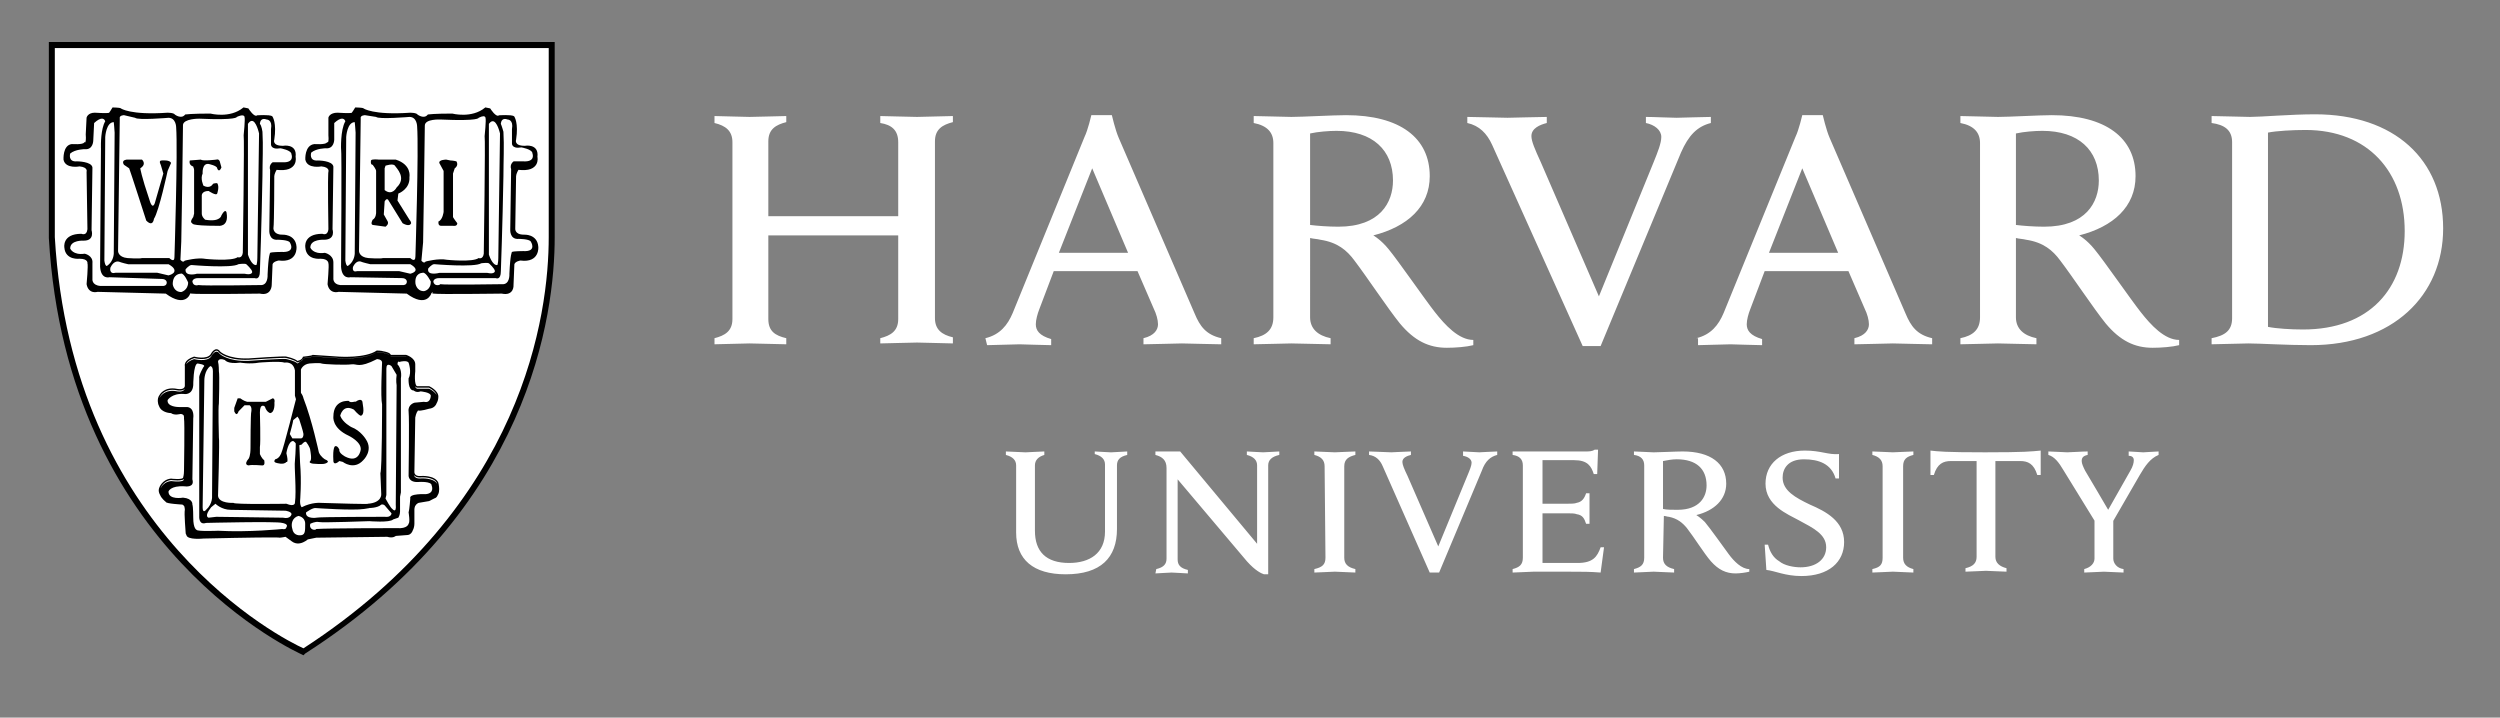
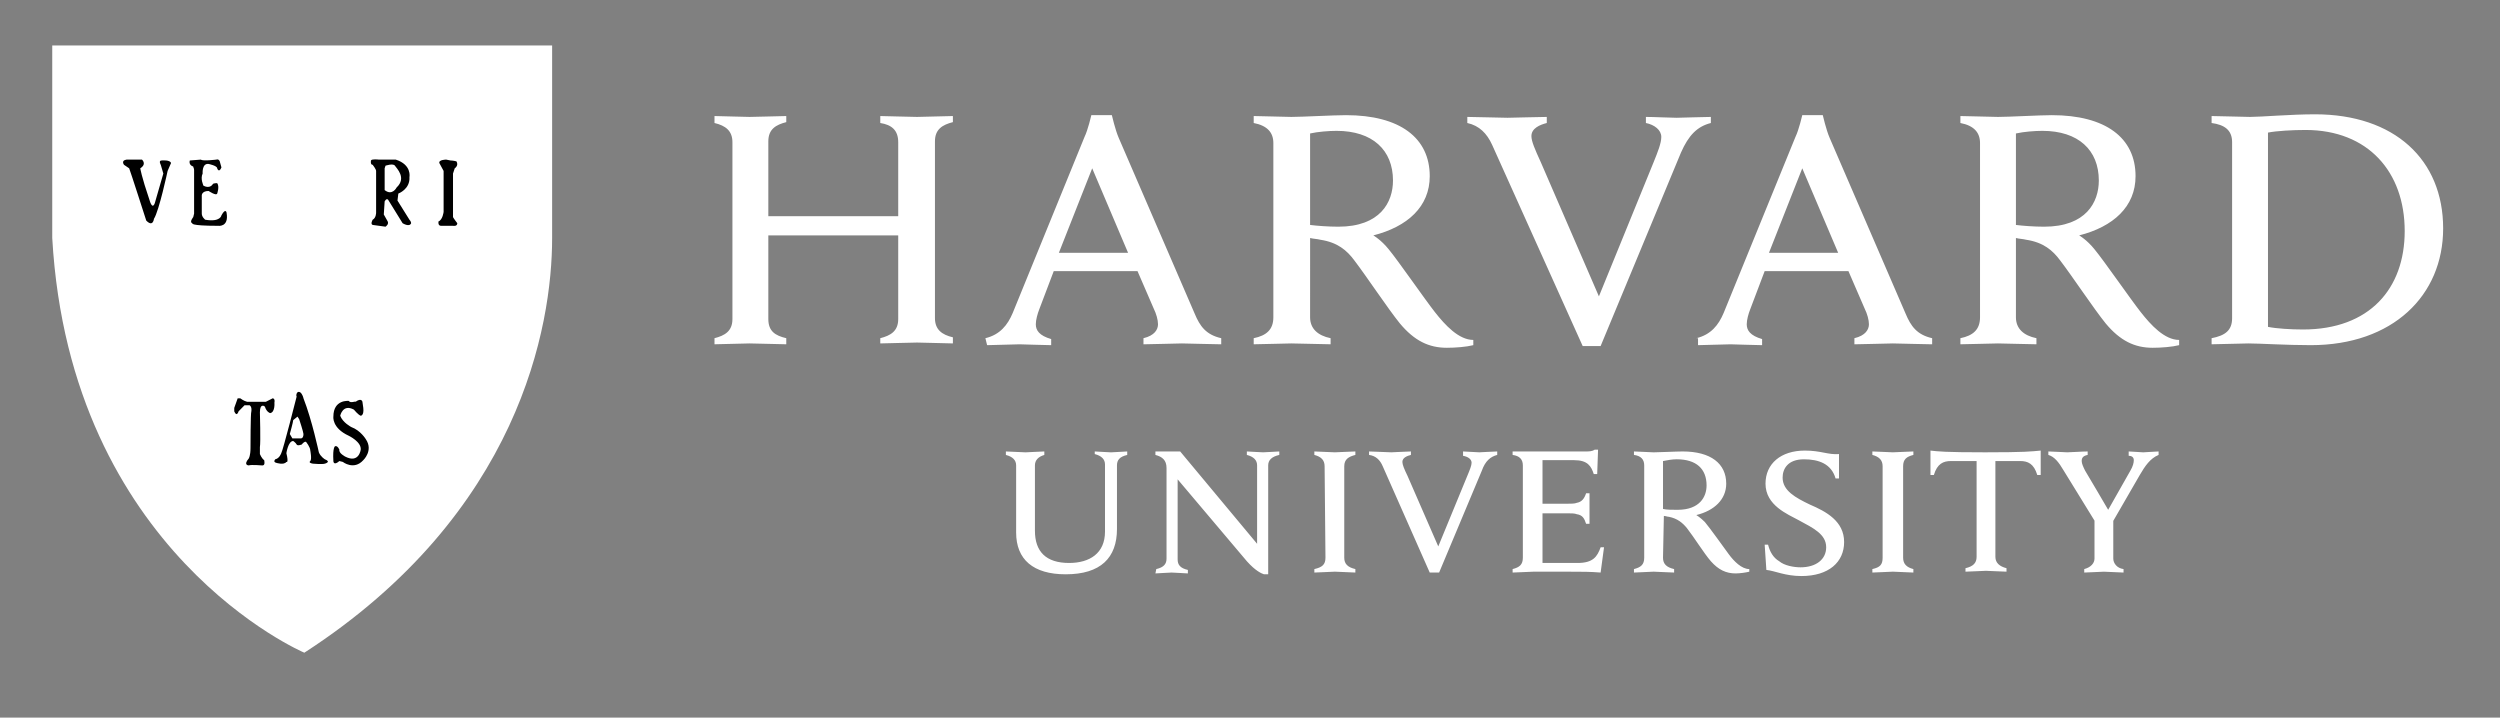
<svg xmlns="http://www.w3.org/2000/svg" width="108" height="31" viewBox="0 0 108 31" fill="none">
  <rect x="0" y="0" width="108" height="31" fill="#808080" stroke="none" />
  <path d="M43.897 20.105C43.897 19.879 43.749 19.729 43.454 19.654V19.503C43.602 19.503 44.155 19.541 44.303 19.541C44.414 19.541 44.967 19.503 45.115 19.503V19.654C44.857 19.729 44.709 19.879 44.709 20.105V22.928C44.709 23.831 45.189 24.32 46.185 24.32C47.071 24.32 47.736 23.906 47.736 22.965V20.067C47.736 19.842 47.588 19.691 47.293 19.616V19.503C47.404 19.503 47.847 19.541 47.994 19.541C48.142 19.541 48.585 19.503 48.696 19.503V19.654C48.363 19.729 48.253 19.879 48.253 20.105V22.853C48.253 24.095 47.551 24.81 46.038 24.81C44.635 24.81 43.897 24.17 43.897 23.003L43.897 20.105ZM49.951 24.584C50.283 24.508 50.394 24.358 50.394 24.132V20.218C50.394 19.879 50.209 19.729 49.914 19.654V19.503H50.984L54.307 23.492V20.105C54.307 19.879 54.159 19.729 53.864 19.653V19.503C53.974 19.503 54.417 19.54 54.565 19.54C54.713 19.54 55.156 19.503 55.266 19.503V19.653C54.934 19.729 54.786 19.879 54.786 20.105V24.809H54.602C54.491 24.772 54.233 24.659 53.864 24.245L50.874 20.707V24.169C50.874 24.395 50.984 24.546 51.316 24.621V24.772C51.206 24.772 50.763 24.734 50.615 24.734C50.468 24.734 50.025 24.772 49.914 24.772L49.951 24.584ZM76.234 23.53H76.381C76.455 23.831 76.603 24.094 76.861 24.245C77.082 24.433 77.489 24.508 77.784 24.508C78.448 24.508 78.891 24.17 78.891 23.643C78.891 23.078 78.338 22.815 77.71 22.476C77.23 22.213 76.27 21.836 76.27 20.895C76.27 20.03 76.935 19.465 77.969 19.465C78.67 19.465 78.965 19.653 79.445 19.616V20.67H79.297C79.113 20.03 78.559 19.842 77.931 19.842C77.23 19.842 77.009 20.256 77.009 20.632C77.009 21.197 77.562 21.498 78.19 21.799C78.891 22.1 79.666 22.514 79.666 23.417C79.666 24.283 79.002 24.885 77.821 24.885C77.119 24.885 76.676 24.659 76.307 24.621L76.234 23.53ZM90.519 22.551L89.153 20.331C88.932 19.954 88.747 19.729 88.489 19.653V19.503C88.674 19.503 89.19 19.54 89.301 19.54C89.449 19.54 89.966 19.503 90.187 19.503V19.653C90.002 19.691 89.929 19.766 89.929 19.917C89.929 20.03 90.002 20.18 90.076 20.331C90.15 20.444 91.073 22.024 91.073 22.024L92.033 20.331C92.144 20.143 92.18 19.992 92.18 19.879C92.18 19.766 92.107 19.691 91.959 19.691V19.503C92.107 19.503 92.476 19.541 92.586 19.541C92.697 19.541 93.103 19.503 93.251 19.503V19.653C92.882 19.804 92.66 20.143 92.439 20.519L91.221 22.627M91.294 22.363V24.132C91.294 24.32 91.442 24.546 91.737 24.584V24.734C91.59 24.734 91.036 24.697 90.888 24.697C90.741 24.697 90.224 24.734 90.039 24.734V24.584C90.335 24.508 90.482 24.32 90.482 24.132V22.438M65.344 19.503H68.519C68.63 19.503 68.778 19.503 68.888 19.427H69.036L68.999 20.481H68.851C68.741 20.143 68.593 19.879 68.002 19.879H66.636V21.761H67.707C67.855 21.761 68.039 21.761 68.113 21.723C68.335 21.686 68.445 21.535 68.519 21.309H68.667V22.627H68.519C68.445 22.401 68.371 22.25 68.113 22.213C68.039 22.175 67.855 22.175 67.707 22.175H66.636V24.32H68.15C68.814 24.32 68.999 24.057 69.147 23.643H69.294L69.147 24.734C68.667 24.697 68.371 24.697 67.818 24.697H66.231C66.083 24.697 65.529 24.734 65.345 24.734V24.584C65.64 24.508 65.787 24.395 65.787 24.094V20.105C65.787 19.842 65.64 19.691 65.345 19.654L65.344 19.503ZM57.223 20.143C57.223 19.879 57.076 19.729 56.78 19.653V19.503C56.965 19.503 57.482 19.54 57.666 19.54C57.814 19.54 58.368 19.503 58.552 19.503V19.653C58.257 19.729 58.072 19.841 58.072 20.143V24.094C58.072 24.358 58.22 24.508 58.552 24.584V24.734C58.368 24.734 57.851 24.696 57.666 24.696C57.519 24.696 56.965 24.734 56.78 24.734V24.584C57.113 24.508 57.26 24.395 57.26 24.094L57.223 20.143ZM81.329 20.143C81.329 19.879 81.181 19.729 80.886 19.653V19.503C81.07 19.503 81.624 19.54 81.772 19.54C81.919 19.54 82.473 19.503 82.658 19.503V19.653C82.362 19.729 82.215 19.841 82.215 20.143V24.094C82.215 24.358 82.362 24.508 82.658 24.584V24.734C82.473 24.734 81.956 24.696 81.772 24.696C81.624 24.696 81.07 24.734 80.886 24.734V24.584C81.218 24.508 81.329 24.395 81.329 24.094V20.143ZM85.758 19.54C84.023 19.54 83.728 19.503 83.396 19.465V20.519H83.543C83.691 20.03 83.949 19.917 84.282 19.917H85.389V24.057C85.389 24.32 85.241 24.471 84.909 24.546V24.696C85.094 24.696 85.647 24.659 85.795 24.659C85.943 24.659 86.496 24.696 86.681 24.696V24.546C86.386 24.471 86.201 24.32 86.201 24.057V19.917H87.272C87.604 19.917 87.862 20.03 88.01 20.519H88.158V19.465C87.752 19.503 87.493 19.54 85.758 19.54ZM71.842 24.094C71.842 24.358 71.989 24.508 72.322 24.584V24.734C72.137 24.734 71.583 24.696 71.436 24.696C71.288 24.696 70.771 24.734 70.587 24.734V24.584C70.882 24.508 71.03 24.395 71.03 24.094V20.105C71.03 19.841 70.882 19.691 70.587 19.653V19.503C70.771 19.503 71.288 19.541 71.436 19.541C71.694 19.541 72.395 19.503 72.691 19.503C73.909 19.503 74.573 20.03 74.573 20.895C74.573 21.573 74.057 22.062 73.281 22.25C73.281 22.25 73.466 22.363 73.65 22.551C73.872 22.815 74.463 23.643 74.684 23.944C74.906 24.245 75.238 24.584 75.57 24.584V24.697C75.422 24.734 75.164 24.772 74.979 24.772C74.573 24.772 74.241 24.621 73.909 24.245C73.614 23.906 73.171 23.191 72.875 22.815C72.691 22.589 72.469 22.401 72.1 22.326C72.026 22.326 71.953 22.288 71.879 22.288L71.842 24.094ZM71.842 21.987C71.989 22.024 72.248 22.024 72.469 22.024C73.429 22.024 73.724 21.46 73.724 20.97C73.724 20.255 73.281 19.841 72.432 19.841C72.248 19.841 72.026 19.879 71.842 19.917V21.987ZM59.734 20.142C59.623 19.879 59.439 19.691 59.143 19.653V19.503C59.328 19.503 59.955 19.54 60.103 19.54C60.214 19.54 60.767 19.503 60.952 19.503V19.653C60.804 19.691 60.583 19.766 60.583 19.954C60.583 20.067 60.657 20.255 60.804 20.556L62.133 23.605L63.388 20.556C63.499 20.293 63.573 20.105 63.573 19.992C63.573 19.841 63.425 19.729 63.204 19.691V19.503C63.352 19.503 63.758 19.54 63.905 19.54C64.016 19.54 64.496 19.503 64.68 19.503V19.653C64.385 19.728 64.164 19.917 64.016 20.331L62.17 24.734H61.764L59.734 20.142ZM64.459 6.255C64.237 5.766 63.905 5.427 63.388 5.314V5.051C63.721 5.051 64.865 5.088 65.123 5.088C65.345 5.088 66.452 5.051 66.821 5.051V5.314C66.526 5.389 66.157 5.54 66.157 5.879C66.157 6.104 66.305 6.443 66.563 7.008L69.073 12.803L71.436 7.008C71.62 6.556 71.768 6.18 71.768 5.916C71.768 5.615 71.473 5.389 71.103 5.314V5.051C71.436 5.051 72.174 5.088 72.432 5.088C72.654 5.088 73.54 5.051 73.909 5.051V5.314C73.318 5.465 72.949 5.841 72.617 6.594L69.147 14.949H68.372L64.459 6.255ZM30.866 14.61C31.309 14.497 31.641 14.309 31.641 13.782V6.142C31.641 5.653 31.346 5.427 30.866 5.314V5.013C31.088 5.013 32.121 5.051 32.38 5.051C32.675 5.051 33.745 5.013 33.967 5.013V5.276C33.524 5.389 33.192 5.578 33.192 6.104V9.341H38.803V6.142C38.803 5.615 38.507 5.389 38.028 5.314V5.013C38.249 5.013 39.319 5.051 39.615 5.051C39.873 5.051 40.907 5.013 41.165 5.013V5.276C40.722 5.389 40.39 5.578 40.39 6.104V13.745C40.39 14.234 40.685 14.46 41.165 14.572V14.836C40.944 14.836 39.873 14.798 39.615 14.798C39.319 14.798 38.286 14.836 38.028 14.836V14.61C38.471 14.497 38.803 14.309 38.803 13.782V10.169H33.192V13.782C33.192 14.309 33.487 14.497 33.967 14.61V14.873C33.745 14.873 32.638 14.836 32.38 14.836C32.121 14.836 31.125 14.873 30.866 14.873V14.61ZM95.541 14.61C96.131 14.497 96.427 14.271 96.427 13.745V6.142C96.427 5.615 96.094 5.389 95.541 5.314V5.013C95.873 5.013 96.906 5.051 97.202 5.051C97.682 5.051 98.974 4.938 100.007 4.938C103.44 4.938 105.544 6.895 105.544 9.868C105.544 12.766 103.366 14.911 99.823 14.911C98.789 14.911 97.608 14.836 97.128 14.836C96.833 14.836 95.873 14.873 95.541 14.873V14.61ZM97.977 14.121C98.346 14.196 98.974 14.234 99.49 14.234C102.37 14.234 103.883 12.465 103.883 9.981C103.883 7.422 102.296 5.615 99.601 5.615C99.047 5.615 98.346 5.653 97.977 5.728V14.121ZM56.596 13.707C56.596 14.196 56.929 14.497 57.482 14.61V14.873C57.15 14.873 56.117 14.836 55.784 14.836C55.526 14.836 54.492 14.873 54.16 14.873V14.61C54.714 14.497 55.009 14.234 55.009 13.707V6.18C55.009 5.728 54.751 5.427 54.16 5.314V5.013C54.492 5.013 55.489 5.051 55.784 5.051C56.264 5.051 57.593 4.975 58.147 4.975C60.473 4.975 61.765 5.954 61.765 7.61C61.765 8.927 60.805 9.793 59.328 10.169C59.328 10.169 59.66 10.357 59.993 10.771C60.399 11.261 61.543 12.917 61.986 13.481C62.429 14.046 63.02 14.685 63.647 14.685V14.911C63.352 14.987 62.872 15.024 62.503 15.024C61.728 15.024 61.1 14.723 60.473 13.97C59.956 13.331 59.033 11.938 58.516 11.261C58.184 10.809 57.778 10.47 57.039 10.357C56.892 10.32 56.744 10.32 56.597 10.282L56.596 13.707ZM56.596 9.718C56.892 9.755 57.372 9.793 57.815 9.793C59.623 9.793 60.177 8.739 60.177 7.798C60.177 6.481 59.291 5.653 57.741 5.653C57.409 5.653 56.929 5.69 56.596 5.766V9.718ZM87.088 13.707C87.088 14.196 87.42 14.497 87.974 14.61V14.873C87.642 14.873 86.608 14.836 86.313 14.836C86.054 14.836 85.021 14.873 84.689 14.873V14.61C85.242 14.497 85.537 14.234 85.537 13.707V6.18C85.537 5.728 85.279 5.427 84.689 5.314V5.013C85.021 5.013 86.017 5.051 86.313 5.051C86.793 5.051 88.122 4.975 88.638 4.975C90.964 4.975 92.256 5.954 92.256 7.61C92.256 8.927 91.296 9.793 89.82 10.169C89.82 10.169 90.152 10.357 90.484 10.771C90.89 11.261 92.034 12.917 92.478 13.481C92.921 14.046 93.511 14.685 94.139 14.685V14.911C93.843 14.987 93.364 15.024 92.994 15.024C92.219 15.024 91.592 14.723 90.964 13.97C90.447 13.331 89.524 11.938 89.007 11.261C88.675 10.809 88.269 10.47 87.531 10.357C87.383 10.32 87.236 10.32 87.088 10.282L87.088 13.707ZM87.088 9.718C87.383 9.755 87.863 9.793 88.306 9.793C90.115 9.793 90.669 8.739 90.669 7.798C90.669 6.481 89.783 5.653 88.232 5.653C87.9 5.653 87.42 5.69 87.088 5.766V9.718ZM42.569 14.61C43.196 14.46 43.529 14.046 43.75 13.519L46.851 5.916C46.999 5.615 47.146 4.975 47.146 4.975H48.032C48.032 4.975 48.18 5.615 48.328 5.954L51.613 13.556C51.834 14.083 52.093 14.46 52.757 14.61V14.874C52.388 14.874 51.318 14.836 51.059 14.836C50.801 14.836 49.767 14.874 49.398 14.874V14.61C49.878 14.497 50.026 14.234 50.026 14.008C50.026 13.82 49.952 13.556 49.841 13.331L49.14 11.712H45.522L44.894 13.368C44.821 13.556 44.747 13.82 44.747 14.008C44.747 14.271 44.894 14.497 45.411 14.648V14.911C45.079 14.911 44.23 14.874 44.045 14.874L42.643 14.911L42.569 14.61ZM48.733 10.922L47.183 7.271L45.743 10.922H48.733ZM73.281 14.61C73.909 14.46 74.241 14.046 74.462 13.519L77.563 5.916C77.711 5.615 77.858 4.975 77.858 4.975H78.744C78.744 4.975 78.892 5.615 79.04 5.954L82.325 13.556C82.547 14.083 82.805 14.46 83.469 14.61V14.874C83.1 14.874 82.03 14.836 81.771 14.836C81.513 14.836 80.479 14.874 80.11 14.874V14.61C80.59 14.497 80.738 14.234 80.738 14.008C80.738 13.82 80.664 13.556 80.553 13.331L79.852 11.712H76.234L75.607 13.368C75.533 13.556 75.459 13.82 75.459 14.008C75.459 14.271 75.607 14.497 76.123 14.648V14.911C75.791 14.911 74.942 14.874 74.758 14.874L73.355 14.911V14.61H73.281ZM79.409 10.922L77.858 7.271L76.419 10.922H79.409Z" fill="white" />
  <path d="M2.257 1.965H23.852V10.283C23.852 14.084 22.449 22.175 13.147 28.197C13.147 28.197 3.032 23.907 2.257 10.283L2.257 1.965Z" fill="white" class="harvard-shield" />
-   <path d="M9.358 15.087C9.304 15.085 9.257 15.112 9.219 15.146C9.145 15.211 9.101 15.301 9.099 15.306C9.016 15.424 8.843 15.453 8.685 15.449C8.528 15.444 8.393 15.407 8.393 15.407L8.384 15.405L8.375 15.408C8.149 15.485 8.048 15.583 8.007 15.668C7.986 15.71 7.981 15.748 7.981 15.776C7.981 15.797 7.984 15.807 7.985 15.813V16.675C7.977 16.723 7.956 16.752 7.926 16.773C7.895 16.793 7.855 16.804 7.814 16.808C7.732 16.817 7.653 16.8 7.653 16.8H7.652C7.368 16.742 7.174 16.81 7.052 16.894C6.933 16.977 6.885 17.073 6.884 17.076C6.762 17.244 6.843 17.479 6.843 17.479V17.48C6.85 17.502 6.86 17.522 6.87 17.541C6.87 17.541 6.871 17.545 6.871 17.545C6.982 17.846 7.388 17.846 7.388 17.846C7.536 17.959 7.794 17.883 7.794 17.883C7.87 17.883 7.914 17.915 7.941 17.956C7.955 18.011 7.949 18.067 7.949 18.067L7.948 18.073L7.949 18.079C7.952 18.089 7.957 18.142 7.959 18.213C7.962 18.285 7.963 18.379 7.964 18.488C7.965 18.706 7.965 18.984 7.962 19.257C7.958 19.802 7.949 20.329 7.949 20.329C7.949 20.514 7.913 20.621 7.913 20.621L7.912 20.626V20.631C7.912 20.64 7.909 20.645 7.899 20.653C7.889 20.661 7.871 20.67 7.848 20.676C7.801 20.689 7.733 20.694 7.665 20.694C7.529 20.694 7.392 20.676 7.392 20.676L7.388 20.675L7.385 20.676C7 20.715 6.881 21.067 6.88 21.07V21.071C6.85 21.144 6.852 21.218 6.873 21.285C6.883 21.319 6.898 21.351 6.915 21.381C6.984 21.551 7.167 21.685 7.167 21.685C7.167 21.76 7.869 21.797 7.869 21.797C7.911 21.808 7.94 21.839 7.962 21.875C7.964 21.882 7.966 21.888 7.968 21.895C7.985 21.961 7.985 22.023 7.985 22.023C7.98 22.043 7.978 22.066 7.977 22.098C7.975 22.134 7.974 22.18 7.975 22.23C7.977 22.332 7.983 22.456 7.99 22.576C8.004 22.816 8.022 23.042 8.022 23.042L8.023 23.043V23.045C8.027 23.069 8.038 23.09 8.052 23.108C8.052 23.108 8.053 23.114 8.053 23.114C8.09 23.34 8.791 23.265 8.791 23.265C8.791 23.265 11.25 23.207 11.914 23.218C12.009 23.22 12.067 23.223 12.076 23.228C12.15 23.228 12.335 23.19 12.335 23.19L12.593 23.378C12.697 23.461 12.805 23.484 12.903 23.478C12.923 23.477 12.943 23.474 12.962 23.47C13.151 23.435 13.295 23.303 13.295 23.303L13.664 23.228C13.738 23.228 16.728 23.19 16.728 23.19C16.986 23.266 17.097 23.152 17.097 23.152L17.576 23.115C17.595 23.115 17.612 23.113 17.628 23.11C17.746 23.088 17.806 22.993 17.837 22.899C17.847 22.881 17.857 22.862 17.863 22.843C17.903 22.734 17.902 22.626 17.902 22.626V21.989C17.908 21.939 17.919 21.899 17.932 21.864C17.999 21.743 18.093 21.722 18.093 21.722L18.536 21.647L18.758 21.534C18.843 21.512 18.888 21.452 18.914 21.378C18.921 21.368 18.927 21.358 18.933 21.347C18.963 21.28 18.972 21.203 18.972 21.13C18.972 20.983 18.934 20.848 18.934 20.848L18.933 20.845L18.933 20.842C18.852 20.678 18.665 20.61 18.504 20.581C18.343 20.552 18.202 20.562 18.202 20.562H18.201C18.023 20.58 17.956 20.529 17.925 20.478C17.895 20.427 17.902 20.372 17.902 20.372V20.37L17.939 18.037C17.954 17.95 17.979 17.88 18.003 17.823C18.032 17.767 18.057 17.733 18.057 17.733C18.167 17.771 18.536 17.657 18.536 17.657C18.748 17.636 18.837 17.503 18.875 17.393C18.878 17.387 18.884 17.381 18.887 17.374C18.935 17.27 18.935 17.174 18.935 17.171C18.955 17.024 18.854 16.902 18.754 16.819C18.654 16.736 18.548 16.688 18.548 16.688L18.543 16.685H18.024C18.01 16.682 17.998 16.675 17.986 16.658C17.974 16.641 17.962 16.616 17.953 16.586C17.935 16.526 17.927 16.444 17.925 16.363C17.92 16.201 17.939 16.043 17.939 16.043L17.939 16.041V15.738C17.939 15.592 17.837 15.489 17.74 15.425C17.644 15.361 17.548 15.332 17.548 15.332L17.544 15.331H16.886C16.871 15.306 16.854 15.281 16.83 15.265C16.797 15.243 16.759 15.227 16.723 15.215C16.651 15.19 16.584 15.181 16.584 15.181C16.463 15.142 16.285 15.143 16.285 15.143H16.275L16.267 15.148C16.037 15.31 15.634 15.378 15.29 15.402C14.946 15.425 14.662 15.407 14.662 15.407L13.504 15.33L13.494 15.34C13.498 15.336 13.49 15.342 13.479 15.346C13.466 15.351 13.449 15.355 13.43 15.36C13.392 15.368 13.343 15.376 13.295 15.383C13.198 15.397 13.106 15.407 13.106 15.407L13.088 15.408L13.081 15.427C13.049 15.524 12.953 15.558 12.953 15.558L12.851 15.593C12.784 15.535 12.678 15.491 12.579 15.46C12.473 15.427 12.386 15.409 12.382 15.408C12.381 15.408 12.38 15.407 12.38 15.407C12.376 15.405 12.373 15.404 12.37 15.404C12.364 15.402 12.358 15.401 12.35 15.401C12.335 15.399 12.316 15.399 12.292 15.398C12.244 15.398 12.179 15.399 12.101 15.402C11.947 15.407 11.745 15.418 11.544 15.429C11.143 15.453 10.747 15.482 10.746 15.482C10.288 15.5 9.979 15.425 9.785 15.347C9.591 15.269 9.514 15.19 9.514 15.19C9.465 15.122 9.411 15.089 9.358 15.087ZM9.356 15.149C9.388 15.15 9.426 15.168 9.468 15.23L9.469 15.231L9.471 15.233C9.471 15.233 9.56 15.323 9.763 15.405C9.965 15.486 10.283 15.562 10.748 15.543H10.75C10.75 15.543 11.146 15.515 11.548 15.491C11.748 15.479 11.95 15.469 12.104 15.464C12.18 15.461 12.246 15.46 12.292 15.46C12.315 15.46 12.333 15.461 12.345 15.463C12.35 15.463 12.354 15.464 12.356 15.464L12.357 15.466L12.366 15.468C12.366 15.468 12.458 15.486 12.562 15.518C12.667 15.551 12.785 15.6 12.831 15.647L12.844 15.66L12.972 15.617C12.972 15.617 13.051 15.57 13.104 15.488C13.063 15.59 12.962 15.625 12.962 15.625L12.852 15.701C12.741 15.588 12.372 15.513 12.372 15.513C12.335 15.475 10.747 15.588 10.747 15.588C9.825 15.625 9.492 15.287 9.492 15.287C9.308 15.024 9.123 15.399 9.123 15.399C8.939 15.663 8.385 15.513 8.385 15.513C8.181 15.582 8.089 15.667 8.047 15.739C8.05 15.726 8.054 15.712 8.062 15.696C8.094 15.63 8.18 15.542 8.391 15.469C8.403 15.472 8.527 15.506 8.685 15.51C8.85 15.515 9.046 15.488 9.148 15.342L9.15 15.341L9.151 15.338C9.151 15.338 9.196 15.247 9.259 15.192C9.29 15.164 9.324 15.147 9.356 15.149ZM16.293 15.205C16.306 15.205 16.474 15.207 16.571 15.241L16.574 15.241L16.576 15.242C16.576 15.242 16.639 15.251 16.705 15.274C16.738 15.285 16.772 15.299 16.798 15.316C16.802 15.319 16.804 15.322 16.808 15.325C16.719 15.269 16.58 15.249 16.58 15.249C16.47 15.211 16.285 15.211 16.285 15.211C15.805 15.55 14.66 15.475 14.66 15.475L13.516 15.399C13.48 15.437 13.123 15.473 13.114 15.474C13.116 15.472 13.118 15.47 13.12 15.467C13.125 15.467 13.209 15.458 13.304 15.444C13.353 15.437 13.403 15.429 13.444 15.42C13.464 15.415 13.483 15.41 13.498 15.405C13.507 15.402 13.513 15.397 13.52 15.393L14.659 15.468C14.659 15.468 14.947 15.487 15.295 15.463C15.64 15.44 16.043 15.377 16.293 15.205ZM16.872 15.393H17.535C17.537 15.393 17.59 15.414 17.651 15.446C17.589 15.415 17.54 15.399 17.54 15.399H16.875C16.874 15.397 16.872 15.395 16.872 15.393ZM17.663 15.453C17.679 15.462 17.692 15.466 17.709 15.477C17.713 15.48 17.717 15.484 17.721 15.488C17.702 15.475 17.682 15.463 17.663 15.453ZM17.926 16.674C17.93 16.681 17.934 16.689 17.939 16.695C17.957 16.721 17.983 16.74 18.014 16.747L18.017 16.747H18.529C18.533 16.749 18.625 16.793 18.716 16.868C18.78 16.921 18.837 16.987 18.862 17.06C18.796 16.952 18.674 16.869 18.6 16.825C18.562 16.804 18.536 16.792 18.536 16.792H18.02C17.975 16.783 17.945 16.737 17.926 16.674ZM7.998 16.789C7.905 16.968 7.647 16.905 7.647 16.905C7.093 16.792 6.908 17.169 6.908 17.169C6.903 17.175 6.9 17.183 6.896 17.19C6.904 17.162 6.916 17.135 6.934 17.111L6.936 17.107C6.936 17.107 6.979 17.02 7.088 16.944C7.197 16.869 7.372 16.805 7.641 16.86C7.641 16.86 7.727 16.88 7.821 16.869C7.868 16.864 7.918 16.852 7.96 16.824C7.974 16.814 7.986 16.802 7.998 16.789ZM17.879 20.515C17.924 20.584 18.021 20.643 18.207 20.624C18.207 20.624 18.343 20.615 18.495 20.642C18.648 20.67 18.811 20.734 18.878 20.87C18.878 20.87 18.882 20.889 18.884 20.895C18.711 20.635 18.205 20.668 18.205 20.668C17.963 20.693 17.897 20.59 17.879 20.515ZM7.946 20.692C7.945 20.694 7.942 20.706 7.942 20.706C7.942 20.725 7.934 20.74 7.918 20.753C7.903 20.765 7.882 20.774 7.856 20.782C7.7 20.824 7.389 20.782 7.389 20.782C7.121 20.809 6.99 20.992 6.938 21.092C6.938 21.092 7.041 20.774 7.391 20.737C7.398 20.738 7.528 20.756 7.666 20.756C7.737 20.756 7.807 20.751 7.864 20.736C7.892 20.728 7.918 20.718 7.938 20.701C7.941 20.699 7.943 20.695 7.946 20.692ZM10.518 4.64L10.507 4.65C9.931 5.127 9.094 4.907 9.094 4.907L9.09 4.906H9.086C8.273 4.906 8.011 4.944 8.011 4.944L8 4.946L7.993 4.955C7.909 5.058 7.806 5.056 7.715 5.03C7.627 5.004 7.56 4.954 7.557 4.951C7.54 4.926 7.513 4.912 7.484 4.902C7.452 4.89 7.414 4.883 7.378 4.878C7.307 4.869 7.241 4.868 7.241 4.868H7.239L7.239 4.869C6.428 4.925 5.923 4.878 5.622 4.817C5.472 4.787 5.372 4.753 5.311 4.728C5.249 4.702 5.228 4.686 5.228 4.686L5.231 4.69C5.22 4.678 5.208 4.673 5.195 4.669C5.181 4.665 5.165 4.661 5.148 4.659C5.113 4.653 5.072 4.65 5.032 4.648C4.953 4.643 4.878 4.642 4.878 4.642H4.859L4.851 4.659C4.819 4.725 4.719 4.862 4.712 4.873C4.707 4.874 4.697 4.877 4.679 4.879C4.658 4.881 4.631 4.883 4.601 4.884C4.539 4.886 4.463 4.885 4.39 4.883C4.243 4.878 4.105 4.869 4.105 4.869L4.104 4.868H4.103C3.949 4.868 3.856 4.919 3.805 4.972C3.753 5.025 3.741 5.081 3.741 5.081L3.74 5.084L3.704 5.803V5.805C3.722 6.029 3.7 6.119 3.685 6.144C3.677 6.156 3.677 6.153 3.677 6.153L3.652 6.136L3.634 6.162C3.625 6.177 3.588 6.197 3.536 6.208C3.483 6.22 3.418 6.226 3.355 6.228C3.228 6.233 3.109 6.224 3.109 6.224L3.106 6.223L3.103 6.224C3.003 6.234 2.928 6.284 2.875 6.351C2.823 6.418 2.791 6.501 2.772 6.581C2.734 6.742 2.744 6.896 2.744 6.896V6.9C2.764 7.002 2.821 7.074 2.893 7.12C2.964 7.166 3.049 7.188 3.13 7.198C3.289 7.217 3.427 7.19 3.435 7.188H3.436C3.633 7.207 3.704 7.269 3.73 7.318C3.757 7.368 3.742 7.412 3.742 7.412L3.74 7.416V7.421C3.74 7.499 3.75 8.118 3.759 8.72C3.768 9.32 3.777 9.897 3.777 9.901C3.768 9.982 3.747 10.033 3.722 10.064C3.698 10.095 3.669 10.109 3.64 10.114C3.582 10.126 3.524 10.103 3.524 10.103L3.518 10.1H3.513C3.1 10.1 2.91 10.247 2.831 10.398C2.752 10.549 2.781 10.698 2.781 10.7C2.802 10.973 2.971 11.099 3.13 11.148C3.289 11.197 3.442 11.177 3.442 11.177L3.438 11.178C3.636 11.178 3.717 11.231 3.751 11.278C3.786 11.325 3.778 11.368 3.778 11.368L3.776 11.377L3.781 11.387C3.78 11.384 3.785 11.406 3.787 11.435C3.788 11.463 3.789 11.501 3.788 11.545C3.786 11.632 3.78 11.743 3.774 11.851C3.76 12.067 3.741 12.273 3.741 12.273V12.277L3.742 12.281C3.78 12.498 3.903 12.587 4.014 12.612C4.116 12.636 4.2 12.611 4.213 12.608H4.215L7.161 12.684C7.582 12.996 7.854 13.005 8.016 12.919C8.172 12.838 8.213 12.692 8.218 12.675L8.27 12.683C8.302 12.688 8.367 12.691 8.461 12.694C8.556 12.697 8.678 12.698 8.819 12.699C9.101 12.701 9.456 12.7 9.807 12.698C10.157 12.695 10.504 12.692 10.767 12.689C11.029 12.686 11.208 12.684 11.226 12.684H11.228C11.349 12.711 11.443 12.705 11.516 12.676C11.59 12.647 11.641 12.596 11.673 12.542C11.738 12.435 11.738 12.317 11.738 12.315V12.314L11.775 11.417C11.79 11.358 11.853 11.315 11.918 11.289C11.981 11.263 12.037 11.255 12.042 11.254C12.451 11.309 12.652 11.162 12.74 10.997C12.828 10.833 12.809 10.657 12.809 10.656V10.655C12.789 10.381 12.63 10.246 12.48 10.187C12.33 10.127 12.186 10.138 12.186 10.138L12.188 10.137C11.992 10.137 11.903 10.068 11.857 10.001C11.812 9.934 11.812 9.869 11.812 9.868V9.868C11.822 9.802 11.828 9.64 11.833 9.42C11.839 9.197 11.842 8.922 11.844 8.654C11.849 8.118 11.849 7.609 11.849 7.609C11.849 7.563 11.875 7.489 11.902 7.429C11.925 7.377 11.943 7.347 11.949 7.338C12.176 7.361 12.35 7.347 12.471 7.303C12.598 7.257 12.677 7.181 12.722 7.102C12.81 6.946 12.771 6.782 12.77 6.778C12.787 6.637 12.766 6.53 12.717 6.455C12.668 6.379 12.594 6.337 12.52 6.314C12.377 6.271 12.234 6.297 12.225 6.299C11.972 6.299 11.886 6.227 11.855 6.165C11.824 6.102 11.847 6.039 11.847 6.039L11.848 6.036L11.849 6.033C11.904 5.672 11.886 5.424 11.853 5.264C11.82 5.105 11.769 5.032 11.769 5.032L11.766 5.028L11.761 5.024C11.724 4.998 11.669 4.988 11.603 4.981C11.538 4.974 11.461 4.972 11.389 4.972C11.245 4.972 11.115 4.981 11.115 4.981L11.106 4.982L11.1 4.987C11.073 5.007 11.044 5.005 11.005 4.985C10.966 4.965 10.921 4.926 10.881 4.883C10.801 4.796 10.737 4.694 10.737 4.694L10.73 4.683L10.518 4.64ZM20.965 4.64L20.954 4.65C20.378 5.127 19.541 4.907 19.541 4.907L19.537 4.906H19.533C18.756 4.906 18.495 4.944 18.495 4.944L18.484 4.946L18.476 4.955C18.392 5.058 18.289 5.056 18.199 5.03C18.112 5.004 18.046 4.956 18.041 4.952C18.024 4.927 17.997 4.912 17.968 4.902C17.936 4.89 17.898 4.883 17.862 4.878C17.791 4.869 17.724 4.868 17.724 4.868H17.723L17.722 4.869C16.912 4.925 16.407 4.878 16.106 4.817C15.955 4.787 15.856 4.753 15.794 4.728C15.733 4.702 15.711 4.686 15.711 4.686L15.715 4.69C15.703 4.678 15.691 4.673 15.678 4.669C15.664 4.665 15.649 4.661 15.632 4.659C15.597 4.653 15.555 4.65 15.515 4.648C15.436 4.643 15.362 4.642 15.362 4.642H15.343L15.335 4.659C15.302 4.725 15.202 4.864 15.195 4.873C15.19 4.875 15.18 4.877 15.162 4.879C15.141 4.881 15.115 4.883 15.084 4.884C15.023 4.886 14.947 4.885 14.874 4.883C14.727 4.878 14.588 4.869 14.588 4.869L14.588 4.868H14.587C14.415 4.868 14.314 4.918 14.257 4.97C14.2 5.023 14.187 5.081 14.187 5.081V5.843C14.206 6.047 14.183 6.128 14.169 6.147C14.163 6.157 14.163 6.153 14.162 6.153C14.161 6.153 14.16 6.153 14.16 6.153L14.135 6.136L14.118 6.162C14.108 6.177 14.072 6.197 14.019 6.208C13.967 6.22 13.901 6.226 13.838 6.228C13.711 6.233 13.592 6.224 13.592 6.224L13.59 6.223L13.587 6.224C13.478 6.234 13.396 6.283 13.338 6.349C13.28 6.416 13.245 6.5 13.223 6.58C13.18 6.741 13.19 6.896 13.19 6.896V6.898L13.191 6.9C13.211 7.002 13.268 7.074 13.339 7.12C13.411 7.166 13.495 7.188 13.577 7.198C13.735 7.217 13.874 7.19 13.882 7.188H13.883C14.08 7.207 14.15 7.268 14.177 7.318C14.203 7.368 14.189 7.412 14.189 7.412L14.188 7.412V7.414C14.181 7.442 14.179 7.491 14.177 7.57C14.174 7.648 14.172 7.752 14.171 7.872C14.17 8.113 14.171 8.419 14.173 8.72C14.178 9.32 14.187 9.897 14.187 9.901C14.179 9.982 14.157 10.032 14.132 10.064C14.107 10.095 14.079 10.108 14.05 10.114C13.992 10.126 13.934 10.103 13.934 10.103L13.928 10.1H13.922C13.509 10.1 13.319 10.247 13.24 10.398C13.161 10.549 13.191 10.698 13.191 10.699C13.211 10.973 13.38 11.099 13.539 11.148C13.699 11.197 13.852 11.177 13.852 11.177L13.848 11.178C14.027 11.178 14.108 11.231 14.148 11.279C14.188 11.328 14.187 11.373 14.187 11.373V11.38L14.19 11.387C14.189 11.384 14.194 11.406 14.196 11.434C14.197 11.463 14.197 11.501 14.197 11.545C14.195 11.632 14.189 11.743 14.182 11.851C14.168 12.066 14.151 12.273 14.151 12.273L14.15 12.277L14.151 12.281C14.189 12.498 14.313 12.586 14.423 12.612C14.525 12.636 14.61 12.612 14.623 12.608H14.624L17.571 12.684C17.991 12.996 18.262 13.005 18.425 12.92C18.582 12.838 18.633 12.681 18.637 12.666L18.638 12.666C18.651 12.64 18.679 12.627 18.693 12.627C18.701 12.627 18.7 12.629 18.698 12.627C18.697 12.624 18.7 12.626 18.693 12.639L18.675 12.677L18.716 12.683C18.749 12.689 18.813 12.692 18.907 12.694C19.002 12.697 19.124 12.699 19.265 12.7C19.547 12.701 19.902 12.7 20.253 12.698C20.604 12.696 20.95 12.692 21.212 12.689C21.476 12.686 21.658 12.684 21.674 12.684C21.804 12.711 21.903 12.705 21.977 12.676C22.053 12.647 22.103 12.595 22.134 12.541C22.195 12.432 22.184 12.311 22.184 12.311L22.184 12.315L22.221 11.417C22.236 11.358 22.298 11.315 22.363 11.288C22.427 11.262 22.485 11.255 22.488 11.255C22.898 11.31 23.099 11.162 23.186 10.997C23.275 10.833 23.255 10.658 23.254 10.656V10.655C23.235 10.381 23.076 10.246 22.926 10.186C22.776 10.127 22.631 10.138 22.631 10.138L22.634 10.137C22.419 10.137 22.331 10.067 22.291 10.001C22.251 9.935 22.259 9.871 22.259 9.871V9.867C22.259 9.645 22.295 7.61 22.295 7.61V7.609C22.295 7.563 22.321 7.489 22.348 7.429C22.372 7.377 22.39 7.347 22.396 7.337C22.623 7.361 22.797 7.347 22.918 7.303C23.045 7.256 23.124 7.181 23.169 7.102C23.257 6.946 23.218 6.782 23.217 6.778C23.234 6.636 23.212 6.53 23.163 6.455C23.114 6.379 23.04 6.337 22.966 6.314C22.822 6.27 22.679 6.297 22.671 6.299C22.418 6.299 22.332 6.227 22.302 6.165C22.271 6.102 22.294 6.039 22.294 6.039L22.295 6.033C22.351 5.672 22.333 5.424 22.3 5.264C22.267 5.105 22.216 5.032 22.216 5.032L22.212 5.027L22.208 5.024C22.17 4.998 22.116 4.988 22.05 4.981C21.984 4.974 21.908 4.972 21.836 4.972C21.692 4.972 21.561 4.981 21.561 4.981L21.553 4.982L21.546 4.987C21.519 5.007 21.491 5.005 21.452 4.985C21.412 4.965 21.367 4.926 21.327 4.883C21.247 4.796 21.184 4.694 21.184 4.694L21.176 4.683L20.965 4.64Z" fill="black" />
-   <path d="M13.11 28.309L13.036 28.271C12.963 28.233 2.885 23.793 2.11 10.281V1.813H23.963V10.244C23.963 13.556 22.929 21.986 13.184 28.233L13.11 28.309ZM2.368 2.076V10.243C3.106 23.039 12.261 27.631 13.11 28.007C22.671 21.797 23.705 13.517 23.705 10.243V2.076H2.368Z" fill="black" />
  <path d="M5.358 4.976C5.358 4.976 5.137 4.976 5.174 5.127L5.1 10.847C5.1 10.847 5.1 11.111 5.506 11.149C5.506 11.149 6.022 11.186 6.133 11.149H7.315C7.315 11.149 7.536 11.374 7.536 11.11C7.536 11.11 7.684 6.482 7.61 5.503C7.61 5.503 7.61 5.089 7.277 5.089C7.277 5.089 5.949 5.202 5.838 5.089L5.358 4.976ZM10.482 4.985C10.434 4.981 10.355 4.995 10.23 5.051C10.23 5.051 10.268 5.202 8.607 5.127C8.57 5.127 7.942 5.126 7.905 5.39C7.905 5.39 7.869 8.1 7.869 8.175L7.831 10.433L7.794 11.223C7.794 11.223 7.905 11.374 7.979 11.261C7.979 11.261 8.533 11.111 8.902 11.186C8.902 11.186 10.01 11.298 10.268 11.11C10.268 11.11 10.453 11.185 10.489 10.922C10.489 10.922 10.563 5.917 10.526 5.841C10.526 5.841 10.6 5.126 10.563 5.051C10.563 5.051 10.563 4.992 10.482 4.985ZM4.396 5.125C4.324 5.128 4.218 5.174 4.066 5.315L4.029 6.068C4.029 6.068 4.029 6.482 3.66 6.444C3.66 6.444 3.254 6.444 3.032 6.632C3.032 6.632 2.922 7.008 3.328 6.97C3.328 6.97 3.956 6.971 3.993 7.234L3.955 9.944C3.955 9.944 4.103 10.396 3.623 10.396C3.623 10.396 3.032 10.357 3.032 10.734C3.032 10.734 3.143 11.036 3.66 10.96C3.66 10.96 4.03 11.035 3.993 11.374V12.051C3.993 12.051 3.955 12.315 4.324 12.352H7.056C7.056 12.352 7.204 12.352 7.204 12.202C7.204 12.202 7.204 12.051 6.982 12.051L4.731 11.976C4.731 11.976 4.361 12.089 4.324 11.525C4.324 11.525 4.36 6.692 4.361 6.479C4.361 6.479 4.362 6.482 4.362 6.482C4.362 6.482 4.361 6.464 4.361 6.462C4.361 6.46 4.362 6.407 4.362 6.406C4.361 6.404 4.361 6.404 4.36 6.403C4.356 6.218 4.356 5.563 4.546 5.239C4.546 5.239 4.517 5.122 4.396 5.125ZM11.386 5.139C11.228 5.153 11.228 5.352 11.228 5.352C11.302 5.428 11.338 5.691 11.338 5.691C11.375 6.293 11.338 6.971 11.338 7.611C11.301 9.756 11.228 11.713 11.228 11.713C11.228 12.127 11.006 12.014 11.006 12.014H8.569C8.311 12.014 8.311 12.164 8.311 12.164C8.348 12.39 8.569 12.315 8.569 12.315C8.791 12.353 11.228 12.315 11.228 12.315C11.597 12.353 11.56 11.863 11.56 11.863C11.597 10.997 11.67 10.922 11.67 10.922C11.744 10.884 12.15 10.884 12.15 10.884C12.815 10.922 12.52 10.471 12.52 10.471C12.446 10.358 12.003 10.357 12.003 10.357C11.597 10.395 11.634 9.944 11.634 9.944L11.67 7.347C11.597 7.121 11.781 7.009 11.781 7.009H12.187C12.741 7.046 12.593 6.67 12.593 6.67C12.593 6.482 12.114 6.406 12.114 6.406C11.671 6.481 11.707 6.218 11.707 6.218V5.578C11.781 5.164 11.523 5.164 11.523 5.164C11.467 5.143 11.423 5.136 11.386 5.139ZM10.865 5.223C10.818 5.23 10.766 5.268 10.711 5.352V10.998C10.711 10.998 10.858 11.487 11.08 11.449C11.08 11.449 11.117 11.337 11.117 11.148L11.191 5.766C11.191 5.766 11.069 5.195 10.865 5.223ZM4.915 5.277C4.583 5.277 4.546 5.917 4.546 5.917L4.509 11.261C4.546 11.524 4.62 11.487 4.62 11.487C4.952 11.261 4.915 10.885 4.915 10.885C4.915 10.885 4.952 5.804 4.952 5.729C4.952 5.654 4.915 5.277 4.915 5.277ZM5.069 11.296C5.053 11.297 5.036 11.3 5.017 11.305C4.943 11.326 4.852 11.391 4.776 11.547L4.774 11.551L4.773 11.554C4.773 11.554 4.752 11.624 4.768 11.693C4.777 11.727 4.798 11.763 4.838 11.782C4.875 11.8 4.926 11.801 4.991 11.783H6.794L7.277 11.897L7.284 11.895C7.284 11.895 7.318 11.887 7.361 11.871C7.404 11.855 7.455 11.831 7.494 11.793C7.513 11.773 7.529 11.749 7.535 11.72C7.542 11.692 7.539 11.659 7.524 11.627C7.495 11.563 7.425 11.498 7.293 11.421L7.286 11.417H5.546C5.544 11.416 5.465 11.399 5.375 11.376C5.283 11.352 5.178 11.321 5.151 11.307L5.149 11.307H5.148C5.148 11.307 5.116 11.294 5.069 11.296ZM10.553 11.395C10.45 11.39 10.305 11.412 10.305 11.412C10.009 11.6 8.274 11.449 8.274 11.449C8.164 11.449 8.016 11.637 8.016 11.637C7.979 11.976 8.533 11.825 8.496 11.825H10.563C10.895 11.901 10.895 11.751 10.895 11.751C10.895 11.638 10.637 11.412 10.637 11.412C10.619 11.402 10.588 11.397 10.553 11.395ZM7.823 11.817C7.813 11.818 7.804 11.821 7.794 11.825C7.794 11.825 7.462 11.826 7.462 12.277C7.462 12.277 7.499 12.616 7.831 12.616C7.831 12.616 8.127 12.54 8.127 12.202C8.127 12.202 7.964 11.805 7.823 11.817ZM15.768 4.976C15.768 4.976 15.546 4.976 15.583 5.127L15.509 10.847C15.509 10.847 15.509 11.111 15.915 11.149C15.915 11.149 16.433 11.186 16.543 11.149H17.724C17.724 11.149 17.946 11.374 17.946 11.073C17.946 11.073 18.094 6.444 18.02 5.465C18.02 5.465 18.02 5.051 17.688 5.051C17.688 5.051 16.358 5.164 16.248 5.051L15.768 4.976ZM20.877 5.022C20.834 5.024 20.77 5.042 20.677 5.089C20.677 5.089 20.714 5.24 19.053 5.164C19.016 5.164 18.352 5.126 18.352 5.427C18.352 5.427 18.315 8.137 18.315 8.213L18.278 10.471L18.205 11.261C18.205 11.261 18.315 11.411 18.389 11.298C18.389 11.298 18.943 11.148 19.312 11.223C19.312 11.223 20.419 11.337 20.677 11.148C20.677 11.148 20.862 11.224 20.899 10.96C20.899 10.96 20.973 5.955 20.936 5.88C20.936 5.88 21.01 5.164 20.973 5.089C20.973 5.089 20.973 5.018 20.877 5.022ZM14.769 5.125C14.697 5.128 14.591 5.174 14.439 5.315V6.029C14.439 6.029 14.439 6.443 14.07 6.406C14.07 6.406 13.664 6.406 13.443 6.594C13.443 6.594 13.331 6.97 13.737 6.933C13.737 6.933 14.365 6.933 14.402 7.197L14.365 9.906C14.365 9.906 14.513 10.357 13.996 10.357C13.996 10.357 13.406 10.32 13.406 10.696C13.406 10.696 13.516 10.997 14.033 10.922C14.033 10.922 14.402 10.998 14.402 11.337V12.014C14.402 12.014 14.366 12.277 14.698 12.315H17.429C17.429 12.315 17.576 12.315 17.576 12.164C17.576 12.164 17.577 12.014 17.355 12.014L15.14 11.976C15.14 11.976 14.771 12.089 14.734 11.525C14.734 11.525 14.771 6.481 14.734 6.406V6.481C14.734 6.481 14.697 5.616 14.919 5.239C14.919 5.239 14.89 5.122 14.769 5.125ZM21.796 5.139C21.637 5.153 21.637 5.352 21.637 5.352C21.674 5.428 21.748 5.691 21.748 5.691C21.785 6.293 21.748 6.971 21.748 7.611C21.711 9.756 21.637 11.713 21.637 11.713C21.637 12.127 21.416 12.014 21.416 12.014H18.98C18.721 12.014 18.721 12.164 18.721 12.164C18.758 12.39 19.016 12.315 19.016 12.277C19.238 12.315 21.674 12.277 21.674 12.277C22.043 12.315 22.006 11.825 22.006 11.825C22.043 10.96 22.117 10.884 22.117 10.884C22.191 10.847 22.597 10.847 22.597 10.847C23.224 10.885 22.929 10.433 22.929 10.433C22.855 10.32 22.412 10.32 22.412 10.32C22.006 10.358 22.043 9.906 22.043 9.906L22.081 7.309C22.007 7.083 22.191 6.97 22.191 6.97H22.597C23.151 7.008 23.003 6.632 23.003 6.632C23.003 6.444 22.523 6.368 22.523 6.368C22.08 6.444 22.117 6.18 22.117 6.18V5.578C22.191 5.164 21.933 5.164 21.933 5.164C21.877 5.143 21.832 5.136 21.796 5.139ZM21.275 5.237C21.227 5.241 21.176 5.275 21.12 5.352V10.998C21.12 10.998 21.268 11.487 21.489 11.449C21.489 11.449 21.527 11.337 21.527 11.148L21.6 5.766C21.6 5.766 21.479 5.22 21.275 5.237ZM15.325 5.277C14.993 5.277 14.956 5.917 14.956 5.917L14.919 11.261C14.956 11.524 15.029 11.487 15.029 11.487C15.362 11.261 15.325 10.885 15.325 10.885C15.325 10.885 15.362 5.804 15.362 5.729C15.362 5.654 15.325 5.277 15.325 5.277ZM15.536 11.29C15.472 11.289 15.353 11.318 15.252 11.525C15.252 11.525 15.178 11.788 15.436 11.713H17.244L17.724 11.825C17.724 11.825 18.241 11.713 17.724 11.412H15.99C15.99 11.412 15.657 11.336 15.583 11.299C15.583 11.299 15.566 11.291 15.536 11.29ZM20.983 11.357C20.89 11.359 20.789 11.374 20.789 11.374C20.493 11.562 18.758 11.412 18.758 11.412C18.648 11.412 18.499 11.6 18.499 11.6C18.426 11.938 18.98 11.788 18.98 11.788H21.047C21.379 11.863 21.379 11.713 21.379 11.713C21.379 11.6 21.12 11.374 21.12 11.374C21.093 11.36 21.04 11.356 20.983 11.357ZM18.27 11.78C18.26 11.781 18.251 11.783 18.241 11.788C18.241 11.788 17.909 11.788 17.946 12.239C17.946 12.239 17.983 12.578 18.315 12.578C18.315 12.578 18.611 12.541 18.611 12.164C18.611 12.164 18.416 11.768 18.27 11.78ZM12.778 19.089C12.778 19.089 12.778 19.503 12.741 19.917C12.704 20.143 12.815 21.197 12.741 21.724C12.741 21.724 12.741 21.912 12.372 21.762C12.372 21.762 10.12 21.799 10.083 21.724C10.083 21.724 9.456 21.762 9.419 21.423C9.419 21.423 9.493 18.976 9.456 18.901C9.456 18.901 9.419 17.584 9.456 17.433C9.456 17.433 9.493 16.191 9.456 16.041C9.456 16.041 9.456 15.74 9.419 15.627C9.419 15.627 9.419 15.439 9.714 15.552C9.714 15.552 9.825 15.74 10.379 15.665C10.379 15.665 10.785 15.74 11.191 15.665C11.191 15.665 12.077 15.589 12.298 15.665C12.298 15.665 12.667 15.589 12.741 16.003V17.095L12.852 17.471L12.963 17.396L13 17.132V15.966C13 15.966 13.073 15.74 13.369 15.702C13.369 15.702 13.812 15.665 13.886 15.702C13.959 15.74 14.919 15.777 15.178 15.74C15.436 15.702 15.473 15.928 16.285 15.514C16.285 15.514 16.506 15.514 16.506 15.665C16.506 15.665 16.433 17.17 16.506 17.471C16.506 17.471 16.506 20.256 16.433 20.444L16.47 21.348C16.47 21.348 16.506 21.724 15.879 21.762C15.879 21.762 16.248 21.799 13.849 21.724C13.849 21.724 13.479 21.686 13.036 21.912C13.036 21.912 12.963 21.874 12.963 21.649C12.963 21.649 13.036 20.821 12.963 19.993L12.926 19.089L12.778 19.089ZM16.654 21.536C16.654 21.536 16.875 21.95 16.949 21.987C16.949 21.987 17.134 22.213 17.097 21.799L17.134 16.643C17.134 16.643 17.097 16.455 17.134 16.192L16.912 15.815C16.912 15.815 16.691 15.627 16.691 15.928V21.385L16.654 21.536ZM9.308 21.762C9.308 21.762 9.567 22.025 9.973 22.025L12.335 22.063C12.335 22.063 12.594 22.1 12.594 22.213C12.594 22.213 12.557 22.439 12.224 22.364L9.345 22.326L9.013 22.364C9.013 22.364 8.791 22.326 9.124 21.912L9.308 21.762ZM8.791 15.853C8.791 15.853 8.57 16.229 8.607 16.342V22.288C8.607 22.288 8.57 22.702 8.902 22.59C8.902 22.59 11.966 22.514 12.188 22.59C12.188 22.59 12.483 22.627 12.372 22.778C12.372 22.778 12.372 22.891 12.188 22.853C12.188 22.853 10.748 23.003 9.419 22.928C9.419 22.928 8.533 22.966 8.496 22.891C8.496 22.891 8.348 22.853 8.348 22.364C8.348 22.364 8.348 21.875 8.311 21.799C8.311 21.799 8.348 21.536 7.905 21.498C7.905 21.498 7.278 21.611 7.278 21.235C7.278 21.235 7.352 20.971 7.979 21.009C7.979 21.009 8.422 21.084 8.311 20.708L8.348 18.073C8.348 18.073 8.422 17.622 8.09 17.584H7.721C7.721 17.584 7.204 17.584 7.241 17.283C7.241 17.283 7.426 16.982 7.942 17.019C7.942 17.019 8.311 17.095 8.348 16.643C8.348 16.643 8.348 15.74 8.533 15.702C8.496 15.702 8.939 15.74 8.791 15.853ZM9.087 15.815C9.087 15.815 9.197 15.815 9.197 16.041L9.161 21.423C9.161 21.423 9.197 21.761 8.902 22.025C8.902 22.025 8.754 22.213 8.754 21.912L8.828 16.417C8.828 16.417 8.828 16.003 9.087 15.815ZM13.221 22.138C13.221 22.138 13.516 21.912 13.664 21.95C13.664 21.95 15.251 22.062 15.731 21.987C16.211 21.912 15.916 21.95 15.916 21.95C15.916 21.95 16.322 21.95 16.47 21.799C16.47 21.799 16.58 21.761 16.654 21.874L16.913 22.175C16.913 22.175 16.913 22.364 16.617 22.326C16.617 22.326 13.775 22.326 13.664 22.364C13.701 22.364 13.184 22.439 13.221 22.138ZM13.405 22.627C13.405 22.627 13.627 22.514 13.775 22.552C13.922 22.589 15.953 22.514 15.953 22.514C15.953 22.514 16.839 22.589 16.986 22.439L17.208 22.364C17.208 22.364 17.282 22.251 17.282 22.1V21.46L17.319 21.272V16.342C17.319 16.342 17.392 15.966 17.171 15.74C17.171 15.74 17.171 15.589 17.245 15.627C17.319 15.665 17.282 15.627 17.282 15.627C17.282 15.627 17.577 15.552 17.651 15.665C17.651 15.665 17.798 16.078 17.651 16.342C17.651 16.342 17.614 16.869 17.872 16.869C17.872 16.869 17.983 16.982 18.168 16.907C18.168 16.907 18.61 16.944 18.61 17.095C18.61 17.095 18.61 17.433 18.315 17.358L17.909 17.396C17.909 17.396 17.614 17.471 17.651 17.772C17.688 18.111 17.651 20.557 17.651 20.557C17.651 20.557 17.651 20.858 18.094 20.821C18.094 20.821 18.647 20.783 18.647 20.971C18.647 20.971 18.795 21.31 18.389 21.348C18.389 21.348 17.651 21.31 17.724 21.536C17.724 21.536 17.688 22.025 17.651 22.138C17.651 22.138 17.724 22.552 17.651 22.627C17.651 22.627 17.614 22.853 17.134 22.815C17.134 22.815 14.144 22.815 13.664 22.853C13.627 22.928 13.332 22.89 13.405 22.627ZM12.889 22.288C12.889 22.288 13.184 22.326 13.184 22.627C13.184 22.928 13.184 23.079 13.036 23.116C12.852 23.154 12.667 23.079 12.63 22.853C12.556 22.627 12.63 22.364 12.889 22.288Z" fill="white" />
  <path d="M7.388 7.045L7.241 7.384C7.241 7.384 6.872 9.115 6.65 9.454C6.65 9.454 6.613 9.83 6.318 9.529C6.318 9.529 5.617 7.346 5.58 7.271L5.358 7.12C5.358 7.12 5.211 6.932 5.469 6.895H6.133C6.133 6.895 6.355 7.083 6.06 7.271C6.06 7.271 6.096 7.572 6.466 8.664C6.466 8.664 6.576 9.077 6.687 8.776L7.056 7.497L6.945 7.12C6.945 7.12 6.835 6.932 6.982 6.932C6.982 6.932 7.352 6.895 7.388 7.045ZM8.385 7.346V9.228L8.348 9.379C8.348 9.379 8.164 9.604 8.311 9.642C8.311 9.642 8.164 9.755 9.419 9.755C9.419 9.755 9.899 9.83 9.788 9.19C9.788 9.19 9.751 8.965 9.566 9.303C9.566 9.303 9.529 9.604 8.865 9.492C8.865 9.492 8.717 9.379 8.717 9.228V8.438C8.717 8.438 8.717 8.25 9.013 8.25C9.013 8.25 9.345 8.475 9.382 8.362C9.382 8.362 9.493 8.061 9.382 7.911C9.382 7.911 9.234 7.911 9.197 7.948C9.197 7.948 9.086 8.174 8.791 8.024C8.791 8.024 8.644 7.723 8.754 7.497C8.754 7.497 8.717 7.045 9.013 7.083C9.013 7.083 9.382 7.158 9.382 7.271C9.382 7.271 9.456 7.497 9.566 7.233L9.493 6.97C9.493 6.97 9.456 6.857 9.345 6.895C9.345 6.895 8.754 6.97 8.68 6.895L8.201 6.932C8.201 6.932 8.127 7.12 8.348 7.196C8.348 7.233 8.385 7.271 8.385 7.346ZM18.98 7.045C18.943 6.895 19.275 6.895 19.275 6.895L19.459 6.932C19.57 6.932 19.718 6.97 19.718 6.97C19.829 7.158 19.644 7.271 19.644 7.271L19.57 7.497V9.379C19.607 9.454 19.755 9.642 19.755 9.642C19.755 9.793 19.57 9.755 19.57 9.755H19.053C18.906 9.755 18.943 9.567 18.943 9.567C19.127 9.492 19.164 9.153 19.164 9.153V7.384L18.98 7.045ZM16.617 8.701L16.58 9.266L16.728 9.529C16.838 9.68 16.654 9.793 16.654 9.793L16.1 9.717C15.989 9.68 16.1 9.492 16.1 9.492C16.248 9.416 16.248 9.19 16.248 9.19V7.384C16.248 7.309 16.1 7.12 16.1 7.12C15.989 7.12 16.026 6.932 16.026 6.932C16.063 6.857 16.359 6.895 16.359 6.895H17.097C17.798 7.12 17.688 7.647 17.688 7.647C17.724 8.174 17.208 8.362 17.208 8.362L17.171 8.664L17.688 9.492C17.761 9.567 17.761 9.642 17.761 9.642C17.688 9.83 17.392 9.642 17.392 9.642L16.765 8.626C16.691 8.551 16.617 8.701 16.617 8.701ZM16.617 7.271V8.212C16.949 8.475 17.134 8.099 17.134 8.099C17.577 7.685 17.134 7.271 17.06 7.158C16.986 7.045 16.654 7.158 16.654 7.158L16.617 7.271ZM11.228 17.809C11.228 17.809 11.264 19.126 11.228 19.314V19.616C11.228 19.616 11.301 19.804 11.412 19.879C11.412 19.879 11.486 20.142 11.302 20.105C11.302 20.105 10.858 20.067 10.748 20.105C10.748 20.105 10.489 20.105 10.748 19.804C10.748 19.804 10.822 19.691 10.822 19.352C10.822 19.352 10.822 17.847 10.858 17.771C10.858 17.771 10.895 17.583 10.785 17.508H10.563L10.305 17.771C10.305 17.771 10.231 18.035 10.12 17.771V17.621L10.268 17.207H10.379C10.379 17.207 10.526 17.32 10.674 17.357H11.486L11.781 17.207C11.781 17.207 11.892 17.207 11.855 17.395C11.855 17.395 11.892 17.809 11.671 17.847C11.671 17.847 11.523 17.809 11.449 17.583C11.449 17.546 11.228 17.395 11.228 17.809ZM15.067 17.32C15.067 17.32 14.402 17.244 14.402 17.997C14.402 17.997 14.328 18.486 15.067 18.825C15.067 18.825 15.62 19.089 15.583 19.427C15.583 19.427 15.51 20.029 14.919 19.728C14.919 19.728 14.624 19.578 14.661 19.427C14.661 19.427 14.587 19.239 14.476 19.277C14.476 19.277 14.365 19.314 14.402 19.917C14.402 19.917 14.402 20.142 14.661 19.917L14.808 19.954C14.808 19.954 15.288 20.331 15.694 19.879C15.694 19.879 16.137 19.465 15.805 18.976C15.805 18.976 15.583 18.599 15.177 18.449C15.177 18.449 14.808 18.261 14.697 17.96C14.697 17.96 14.808 17.433 15.288 17.696C15.288 17.696 15.473 17.922 15.583 17.96C15.583 17.96 15.731 17.96 15.694 17.621L15.657 17.357C15.657 17.357 15.62 17.169 15.362 17.357C15.362 17.32 15.14 17.433 15.067 17.32ZM12.962 16.943C13.073 17.019 13.11 17.207 13.11 17.207C13.479 18.148 13.774 19.54 13.774 19.54C13.848 19.729 14.033 19.841 14.033 19.841C14.328 19.954 14.033 20.03 14.033 20.03C13.922 20.067 13.516 20.03 13.516 20.03C13.295 19.992 13.405 19.917 13.405 19.917C13.479 19.841 13.405 19.465 13.405 19.465C13.405 19.314 13.221 19.089 13.221 19.089C13.147 19.051 13.036 19.202 13.036 19.202C13.036 19.202 12.852 19.277 12.815 19.202C12.778 19.126 12.667 19.051 12.667 19.051C12.446 19.051 12.372 19.578 12.372 19.578C12.482 20.03 12.372 19.954 12.372 19.954C12.261 20.105 11.929 19.992 11.929 19.992C11.781 19.954 11.892 19.841 11.892 19.841C12.076 19.804 12.15 19.578 12.15 19.578C12.224 19.465 12.815 17.132 12.815 17.132C12.778 17.094 12.815 16.868 12.962 16.943ZM12.667 18.148C12.667 18.223 12.52 18.75 12.52 18.75L12.63 18.938H12.999C13.073 18.938 13.11 18.863 13.11 18.75C13.11 18.675 12.925 18.11 12.925 18.11L12.852 17.997L12.667 18.148Z" fill="black" />
</svg>